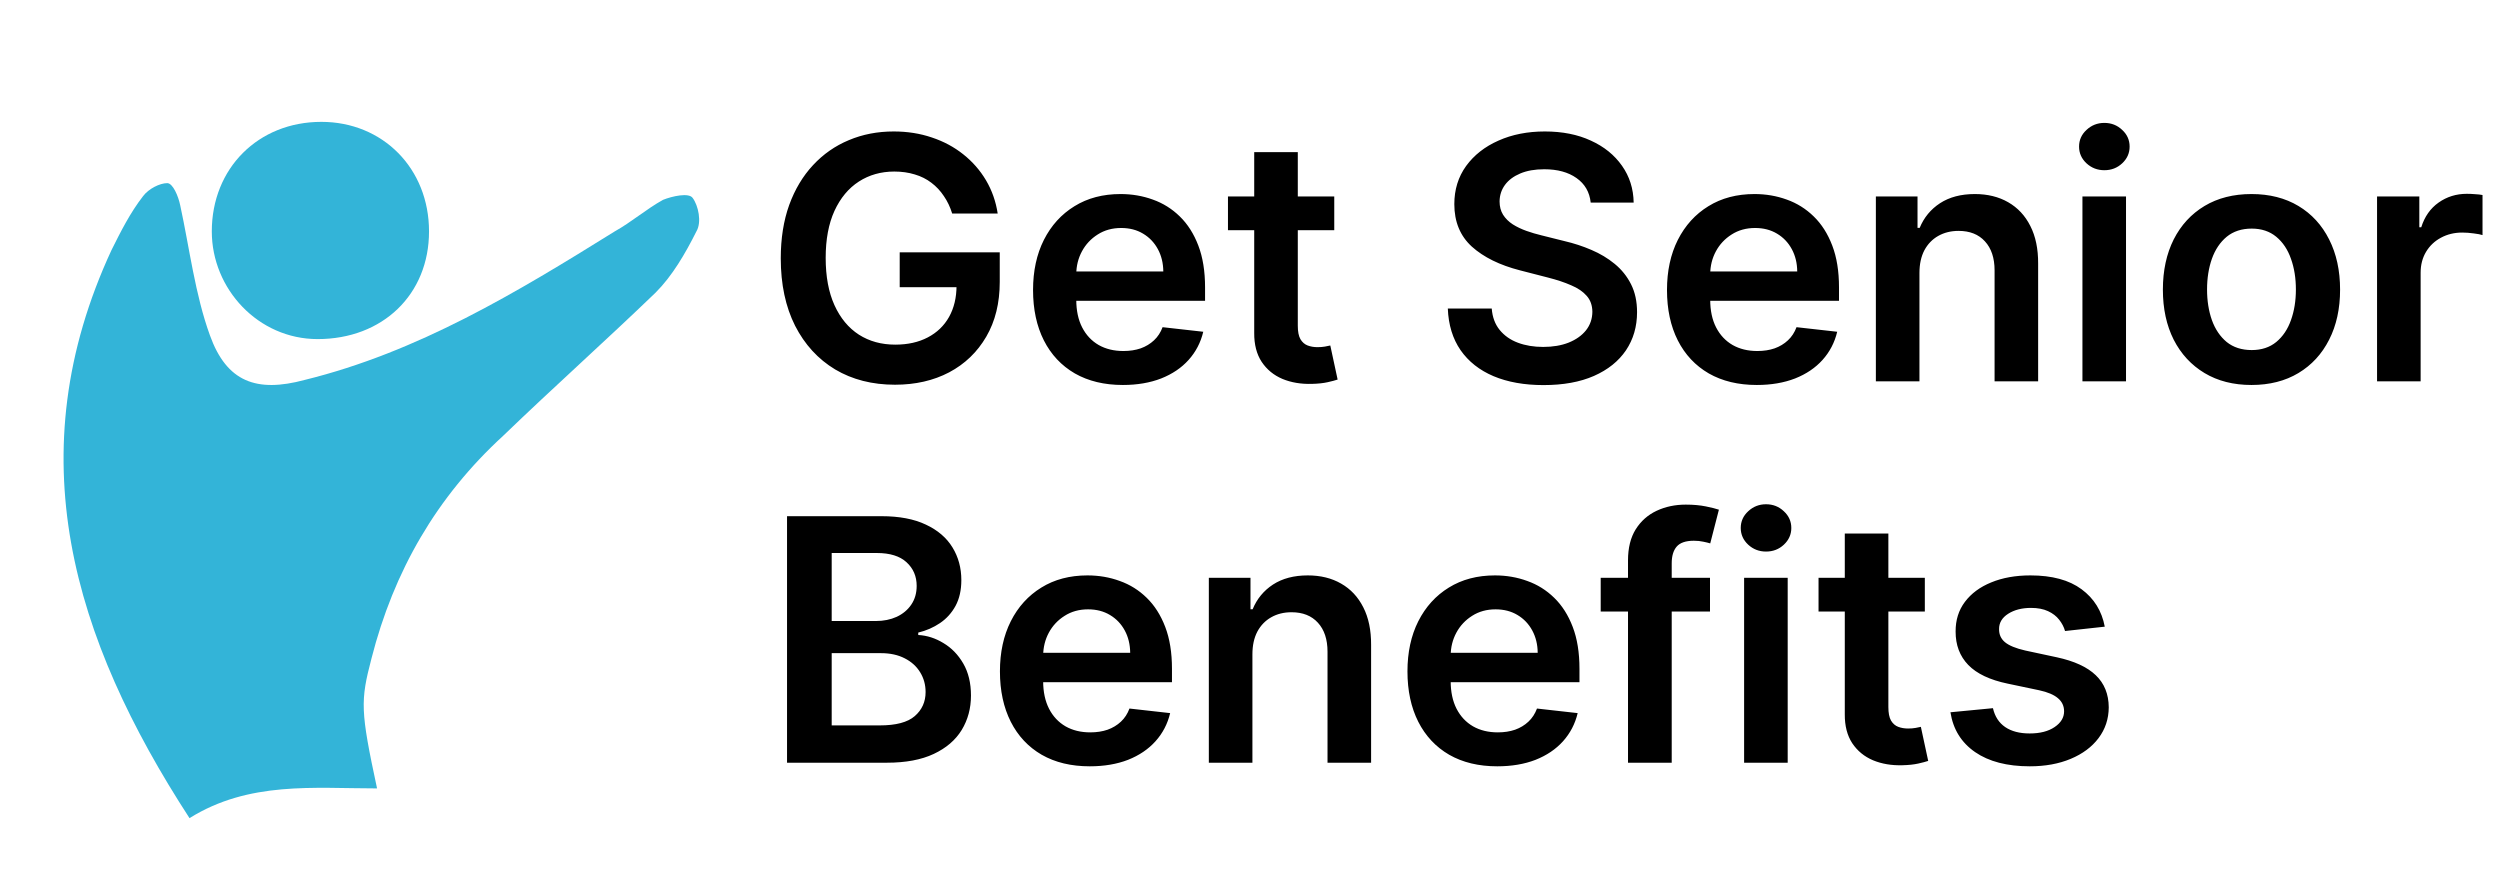
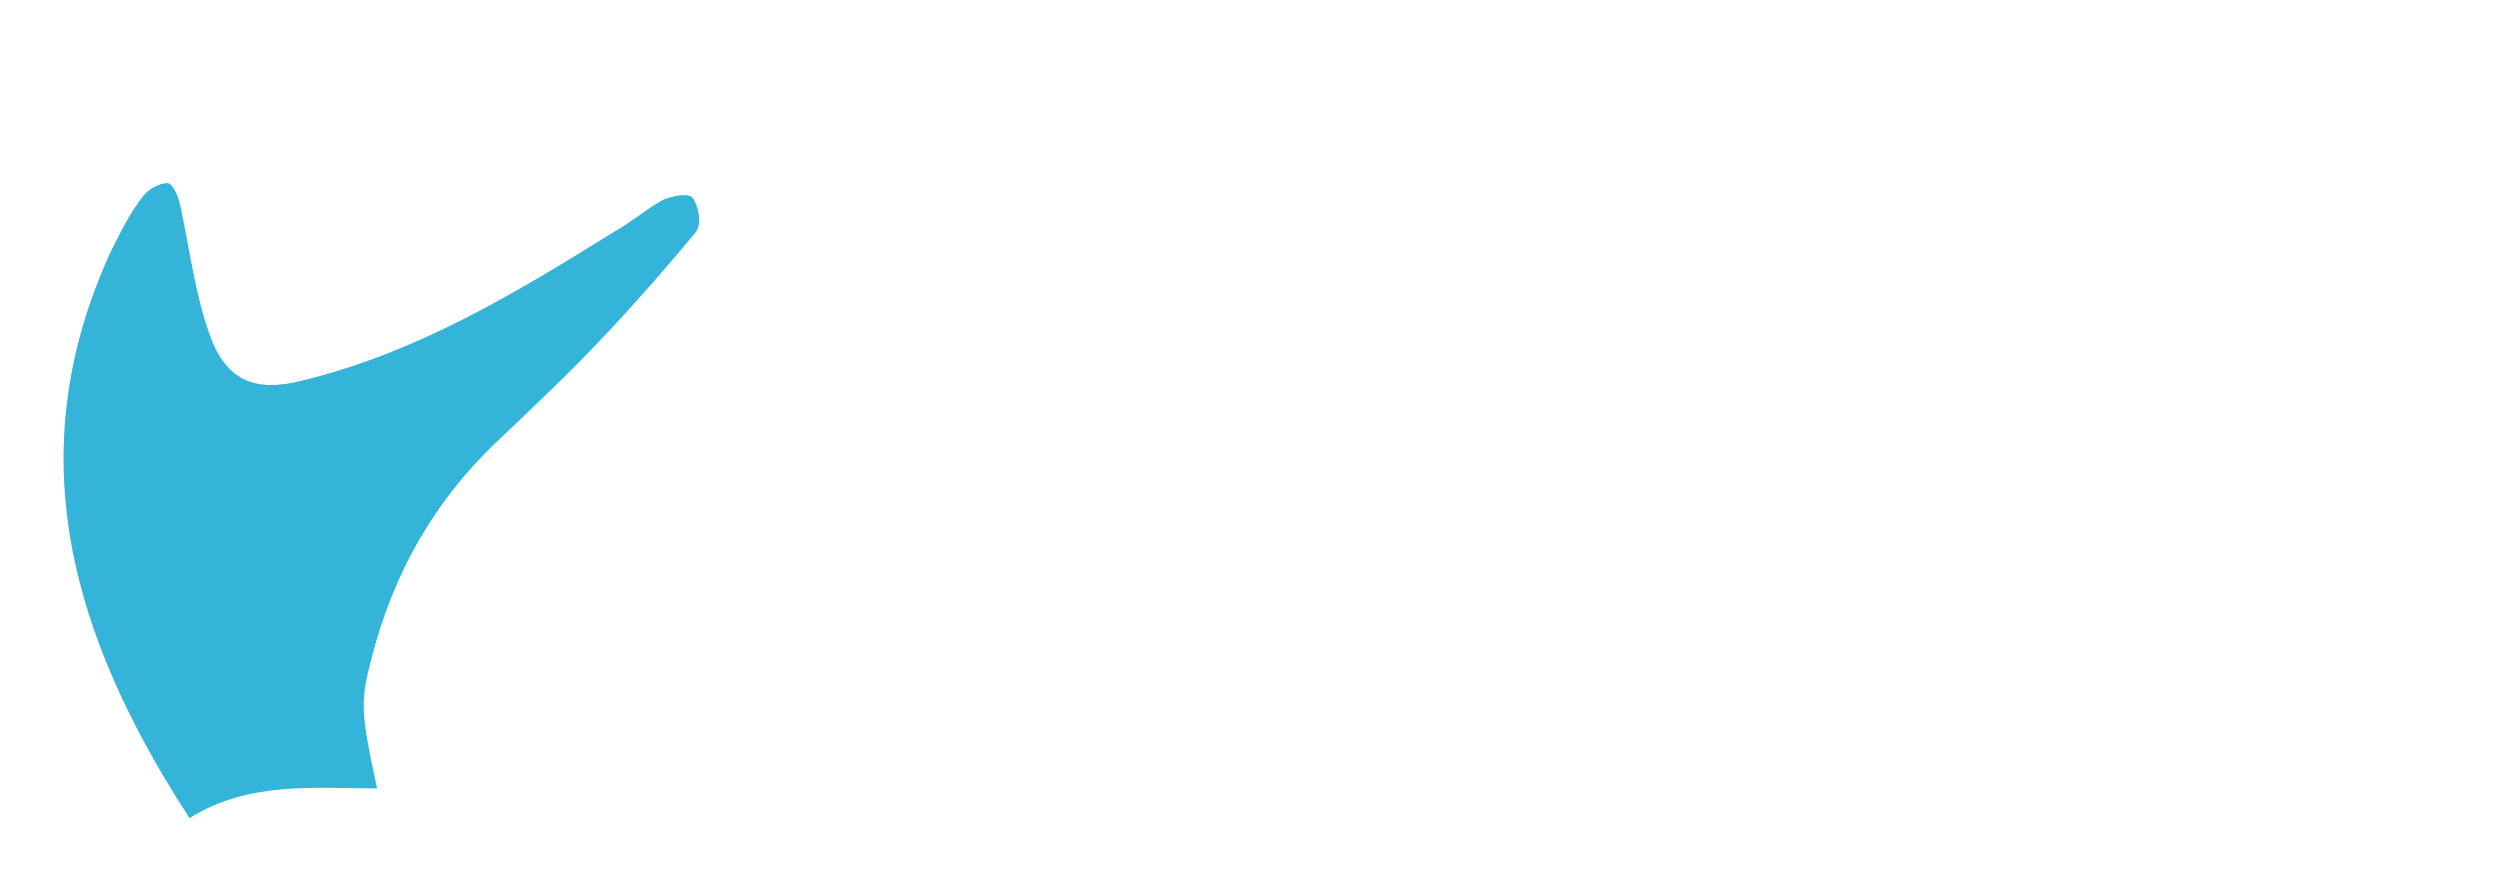
<svg xmlns="http://www.w3.org/2000/svg" width="118" height="42" viewBox="0 0 118 42" fill="none">
  <g filter="url(#filter0_dd_11120_17322)">
-     <path d="M8.945 36.864C3.424 28.363 0.795 19.687 5.265 10.047C5.703 9.171 6.141 8.294 6.754 7.505C7.017 7.155 7.543 6.892 7.894 6.892C8.157 6.892 8.419 7.505 8.507 7.944C8.945 9.959 9.208 12.15 9.909 14.078C10.698 16.269 12.1 16.795 14.379 16.181C19.724 14.867 24.369 12.062 29.014 9.171C29.803 8.732 30.504 8.119 31.293 7.681C31.731 7.505 32.519 7.33 32.695 7.593C32.958 7.944 33.133 8.732 32.87 9.171C32.344 10.222 31.731 11.274 30.942 12.062C28.576 14.341 26.122 16.532 23.756 18.811C20.601 21.703 18.585 25.208 17.534 29.327C17.008 31.342 17.008 31.781 17.797 35.461C14.817 35.461 11.75 35.111 8.945 36.864Z" fill="#33B4D8" />
-     <path d="M20.25 9.171C20.25 12.15 18.059 14.253 14.992 14.253C12.188 14.253 9.997 11.887 9.997 9.171C9.997 6.191 12.188 4 15.167 4C18.059 4 20.25 6.191 20.25 9.171Z" fill="#33B4D8" />
+     <path d="M8.945 36.864C3.424 28.363 0.795 19.687 5.265 10.047C5.703 9.171 6.141 8.294 6.754 7.505C7.017 7.155 7.543 6.892 7.894 6.892C8.157 6.892 8.419 7.505 8.507 7.944C8.945 9.959 9.208 12.15 9.909 14.078C10.698 16.269 12.1 16.795 14.379 16.181C19.724 14.867 24.369 12.062 29.014 9.171C29.803 8.732 30.504 8.119 31.293 7.681C31.731 7.505 32.519 7.33 32.695 7.593C32.958 7.944 33.133 8.732 32.87 9.171C28.576 14.341 26.122 16.532 23.756 18.811C20.601 21.703 18.585 25.208 17.534 29.327C17.008 31.342 17.008 31.781 17.797 35.461C14.817 35.461 11.75 35.111 8.945 36.864Z" fill="#33B4D8" />
  </g>
-   <path d="M44.943 10.079C44.849 9.773 44.718 9.498 44.551 9.256C44.388 9.009 44.191 8.799 43.96 8.625C43.733 8.451 43.472 8.32 43.176 8.233C42.881 8.142 42.559 8.097 42.21 8.097C41.585 8.097 41.028 8.254 40.54 8.568C40.051 8.883 39.667 9.345 39.386 9.955C39.11 10.561 38.972 11.299 38.972 12.171C38.972 13.049 39.11 13.794 39.386 14.403C39.663 15.013 40.047 15.477 40.54 15.796C41.032 16.11 41.604 16.267 42.256 16.267C42.847 16.267 43.358 16.153 43.79 15.926C44.225 15.699 44.561 15.377 44.795 14.96C45.03 14.54 45.148 14.047 45.148 13.483L45.625 13.557H42.466V11.909H47.188V13.307C47.188 14.303 46.975 15.165 46.551 15.892C46.127 16.619 45.544 17.18 44.801 17.574C44.059 17.964 43.206 18.159 42.244 18.159C41.172 18.159 40.231 17.919 39.42 17.438C38.614 16.953 37.983 16.265 37.528 15.375C37.078 14.481 36.852 13.421 36.852 12.193C36.852 11.254 36.985 10.415 37.25 9.676C37.519 8.938 37.894 8.311 38.375 7.795C38.856 7.277 39.42 6.883 40.068 6.614C40.716 6.341 41.42 6.205 42.182 6.205C42.826 6.205 43.426 6.299 43.983 6.489C44.54 6.674 45.034 6.939 45.466 7.284C45.901 7.629 46.26 8.038 46.54 8.511C46.82 8.985 47.004 9.508 47.091 10.079H44.943ZM52.999 18.171C52.124 18.171 51.368 17.989 50.731 17.625C50.099 17.258 49.612 16.739 49.271 16.068C48.93 15.394 48.76 14.6 48.76 13.688C48.76 12.79 48.93 12.002 49.271 11.324C49.616 10.642 50.097 10.112 50.715 9.733C51.332 9.35 52.057 9.159 52.891 9.159C53.428 9.159 53.936 9.246 54.413 9.42C54.894 9.591 55.319 9.856 55.686 10.216C56.057 10.576 56.349 11.034 56.561 11.591C56.773 12.144 56.879 12.803 56.879 13.568V14.199H49.726V12.812H54.908C54.904 12.419 54.819 12.068 54.652 11.761C54.485 11.451 54.252 11.206 53.953 11.028C53.658 10.85 53.313 10.761 52.919 10.761C52.499 10.761 52.129 10.864 51.811 11.068C51.493 11.269 51.245 11.534 51.067 11.864C50.892 12.189 50.803 12.547 50.8 12.938V14.148C50.8 14.655 50.892 15.091 51.078 15.454C51.264 15.814 51.523 16.091 51.856 16.284C52.19 16.474 52.58 16.568 53.027 16.568C53.326 16.568 53.597 16.526 53.84 16.443C54.082 16.356 54.292 16.229 54.47 16.062C54.648 15.896 54.783 15.689 54.874 15.443L56.794 15.659C56.673 16.167 56.442 16.61 56.101 16.989C55.764 17.364 55.332 17.655 54.805 17.864C54.279 18.068 53.677 18.171 52.999 18.171ZM62.977 9.273V10.864H57.96V9.273H62.977ZM59.199 7.182H61.256V15.375C61.256 15.652 61.297 15.864 61.381 16.011C61.468 16.155 61.581 16.254 61.722 16.307C61.862 16.36 62.017 16.386 62.188 16.386C62.316 16.386 62.434 16.377 62.54 16.358C62.65 16.339 62.733 16.322 62.79 16.307L63.136 17.915C63.026 17.953 62.869 17.994 62.665 18.04C62.464 18.085 62.218 18.112 61.926 18.119C61.411 18.134 60.947 18.057 60.534 17.886C60.121 17.712 59.794 17.443 59.551 17.079C59.312 16.716 59.195 16.261 59.199 15.716V7.182ZM75.081 9.562C75.028 9.066 74.805 8.68 74.41 8.403C74.02 8.127 73.513 7.989 72.888 7.989C72.448 7.989 72.072 8.055 71.757 8.188C71.443 8.32 71.202 8.5 71.035 8.727C70.869 8.955 70.784 9.214 70.78 9.506C70.78 9.748 70.835 9.958 70.945 10.136C71.058 10.314 71.212 10.466 71.405 10.591C71.598 10.712 71.812 10.814 72.047 10.898C72.282 10.981 72.519 11.051 72.757 11.108L73.848 11.381C74.287 11.483 74.71 11.621 75.115 11.796C75.524 11.97 75.89 12.189 76.212 12.454C76.537 12.72 76.795 13.04 76.984 13.415C77.174 13.79 77.269 14.229 77.269 14.733C77.269 15.415 77.094 16.015 76.746 16.534C76.397 17.049 75.894 17.453 75.234 17.744C74.579 18.032 73.785 18.176 72.854 18.176C71.948 18.176 71.162 18.036 70.496 17.756C69.833 17.475 69.314 17.066 68.939 16.528C68.568 15.991 68.367 15.335 68.337 14.562H70.41C70.441 14.968 70.566 15.305 70.785 15.574C71.005 15.843 71.291 16.044 71.644 16.176C71.999 16.309 72.397 16.375 72.837 16.375C73.295 16.375 73.697 16.307 74.041 16.171C74.39 16.03 74.662 15.837 74.859 15.591C75.056 15.341 75.157 15.049 75.16 14.716C75.157 14.413 75.068 14.163 74.894 13.966C74.719 13.765 74.475 13.598 74.16 13.466C73.85 13.329 73.486 13.208 73.07 13.102L71.746 12.761C70.787 12.515 70.03 12.142 69.473 11.642C68.92 11.138 68.644 10.47 68.644 9.636C68.644 8.951 68.829 8.35 69.2 7.835C69.575 7.32 70.085 6.92 70.729 6.636C71.373 6.348 72.102 6.205 72.916 6.205C73.742 6.205 74.465 6.348 75.087 6.636C75.712 6.92 76.202 7.316 76.558 7.824C76.914 8.328 77.098 8.907 77.109 9.562H75.081ZM82.921 18.171C82.046 18.171 81.29 17.989 80.653 17.625C80.021 17.258 79.534 16.739 79.193 16.068C78.852 15.394 78.682 14.6 78.682 13.688C78.682 12.79 78.852 12.002 79.193 11.324C79.538 10.642 80.019 10.112 80.636 9.733C81.254 9.35 81.979 9.159 82.812 9.159C83.35 9.159 83.858 9.246 84.335 9.42C84.816 9.591 85.24 9.856 85.608 10.216C85.979 10.576 86.271 11.034 86.483 11.591C86.695 12.144 86.801 12.803 86.801 13.568V14.199H79.648V12.812H84.829C84.826 12.419 84.74 12.068 84.574 11.761C84.407 11.451 84.174 11.206 83.875 11.028C83.579 10.85 83.235 10.761 82.841 10.761C82.421 10.761 82.051 10.864 81.733 11.068C81.415 11.269 81.167 11.534 80.989 11.864C80.814 12.189 80.725 12.547 80.722 12.938V14.148C80.722 14.655 80.814 15.091 81 15.454C81.186 15.814 81.445 16.091 81.778 16.284C82.112 16.474 82.502 16.568 82.949 16.568C83.248 16.568 83.519 16.526 83.761 16.443C84.004 16.356 84.214 16.229 84.392 16.062C84.57 15.896 84.704 15.689 84.796 15.443L86.716 15.659C86.595 16.167 86.364 16.61 86.023 16.989C85.686 17.364 85.254 17.655 84.727 17.864C84.201 18.068 83.599 18.171 82.921 18.171ZM90.598 12.886V18H88.541V9.273H90.507V10.756H90.609C90.81 10.267 91.13 9.879 91.57 9.591C92.013 9.303 92.56 9.159 93.212 9.159C93.814 9.159 94.338 9.288 94.785 9.545C95.236 9.803 95.585 10.176 95.831 10.665C96.081 11.153 96.204 11.746 96.2 12.443V18H94.144V12.761C94.144 12.178 93.992 11.722 93.689 11.392C93.39 11.062 92.975 10.898 92.445 10.898C92.085 10.898 91.765 10.977 91.484 11.136C91.208 11.292 90.99 11.517 90.831 11.812C90.676 12.108 90.598 12.466 90.598 12.886ZM98.291 18V9.273H100.348V18H98.291ZM99.325 8.034C98.999 8.034 98.719 7.926 98.484 7.71C98.249 7.491 98.132 7.227 98.132 6.92C98.132 6.61 98.249 6.347 98.484 6.131C98.719 5.911 98.999 5.801 99.325 5.801C99.655 5.801 99.935 5.911 100.166 6.131C100.401 6.347 100.518 6.61 100.518 6.92C100.518 7.227 100.401 7.491 100.166 7.71C99.935 7.926 99.655 8.034 99.325 8.034ZM106.27 18.171C105.418 18.171 104.679 17.983 104.054 17.608C103.429 17.233 102.944 16.708 102.599 16.034C102.259 15.36 102.088 14.572 102.088 13.671C102.088 12.769 102.259 11.979 102.599 11.301C102.944 10.623 103.429 10.097 104.054 9.722C104.679 9.347 105.418 9.159 106.27 9.159C107.122 9.159 107.861 9.347 108.486 9.722C109.111 10.097 109.594 10.623 109.935 11.301C110.279 11.979 110.452 12.769 110.452 13.671C110.452 14.572 110.279 15.36 109.935 16.034C109.594 16.708 109.111 17.233 108.486 17.608C107.861 17.983 107.122 18.171 106.27 18.171ZM106.281 16.523C106.743 16.523 107.13 16.396 107.44 16.142C107.751 15.884 107.982 15.54 108.134 15.108C108.289 14.676 108.366 14.195 108.366 13.665C108.366 13.131 108.289 12.648 108.134 12.216C107.982 11.78 107.751 11.434 107.44 11.176C107.13 10.919 106.743 10.79 106.281 10.79C105.808 10.79 105.414 10.919 105.099 11.176C104.789 11.434 104.556 11.78 104.401 12.216C104.249 12.648 104.173 13.131 104.173 13.665C104.173 14.195 104.249 14.676 104.401 15.108C104.556 15.54 104.789 15.884 105.099 16.142C105.414 16.396 105.808 16.523 106.281 16.523ZM112.197 18V9.273H114.192V10.727H114.283C114.442 10.223 114.714 9.835 115.101 9.562C115.491 9.286 115.936 9.148 116.436 9.148C116.55 9.148 116.677 9.153 116.817 9.165C116.961 9.172 117.08 9.186 117.175 9.205V11.097C117.088 11.066 116.949 11.04 116.76 11.017C116.574 10.991 116.394 10.977 116.22 10.977C115.845 10.977 115.508 11.059 115.209 11.222C114.913 11.381 114.68 11.602 114.51 11.886C114.339 12.171 114.254 12.498 114.254 12.869V18H112.197Z" fill="black" />
-   <path d="M37.148 36V24.364H41.602C42.443 24.364 43.142 24.496 43.699 24.761C44.26 25.023 44.678 25.381 44.955 25.835C45.235 26.29 45.375 26.805 45.375 27.381C45.375 27.854 45.284 28.259 45.102 28.597C44.92 28.93 44.676 29.201 44.369 29.409C44.062 29.617 43.72 29.767 43.341 29.858V29.972C43.754 29.994 44.15 30.121 44.528 30.352C44.911 30.579 45.224 30.901 45.466 31.318C45.708 31.735 45.83 32.239 45.83 32.83C45.83 33.432 45.684 33.974 45.392 34.455C45.1 34.932 44.661 35.309 44.074 35.585C43.487 35.862 42.748 36 41.858 36H37.148ZM39.256 34.239H41.523C42.288 34.239 42.839 34.093 43.176 33.801C43.517 33.506 43.688 33.127 43.688 32.665C43.688 32.32 43.602 32.01 43.432 31.733C43.261 31.453 43.019 31.233 42.705 31.074C42.39 30.911 42.015 30.829 41.58 30.829H39.256V34.239ZM39.256 29.312H41.341C41.705 29.312 42.032 29.246 42.324 29.114C42.615 28.977 42.845 28.786 43.011 28.54C43.182 28.29 43.267 27.994 43.267 27.653C43.267 27.203 43.108 26.831 42.79 26.54C42.475 26.248 42.008 26.102 41.386 26.102H39.256V29.312ZM51.436 36.17C50.561 36.17 49.805 35.989 49.169 35.625C48.536 35.258 48.05 34.739 47.709 34.068C47.368 33.394 47.197 32.6 47.197 31.688C47.197 30.79 47.368 30.002 47.709 29.324C48.053 28.642 48.535 28.112 49.152 27.733C49.769 27.35 50.495 27.159 51.328 27.159C51.866 27.159 52.374 27.246 52.851 27.421C53.332 27.591 53.756 27.856 54.124 28.216C54.495 28.576 54.786 29.034 54.999 29.591C55.211 30.144 55.317 30.803 55.317 31.568V32.199H48.163V30.812H53.345C53.341 30.419 53.256 30.068 53.09 29.761C52.923 29.451 52.69 29.206 52.391 29.028C52.095 28.85 51.751 28.761 51.356 28.761C50.936 28.761 50.567 28.864 50.249 29.068C49.93 29.269 49.682 29.534 49.504 29.864C49.33 30.189 49.241 30.547 49.237 30.938V32.148C49.237 32.655 49.33 33.091 49.516 33.455C49.701 33.814 49.961 34.091 50.294 34.284C50.627 34.474 51.017 34.568 51.465 34.568C51.764 34.568 52.035 34.526 52.277 34.443C52.519 34.356 52.73 34.229 52.908 34.062C53.086 33.896 53.22 33.689 53.311 33.443L55.231 33.659C55.11 34.167 54.879 34.61 54.538 34.989C54.201 35.364 53.769 35.655 53.243 35.864C52.716 36.068 52.114 36.17 51.436 36.17ZM59.114 30.886V36H57.057V27.273H59.023V28.756H59.125C59.326 28.267 59.646 27.879 60.085 27.591C60.528 27.303 61.076 27.159 61.727 27.159C62.33 27.159 62.854 27.288 63.301 27.546C63.752 27.803 64.1 28.176 64.347 28.665C64.597 29.153 64.72 29.746 64.716 30.443V36H62.659V30.761C62.659 30.178 62.508 29.722 62.205 29.392C61.905 29.062 61.49 28.898 60.96 28.898C60.6 28.898 60.28 28.977 60 29.136C59.724 29.292 59.506 29.517 59.347 29.812C59.191 30.108 59.114 30.466 59.114 30.886ZM70.671 36.17C69.796 36.17 69.04 35.989 68.403 35.625C67.771 35.258 67.284 34.739 66.943 34.068C66.602 33.394 66.432 32.6 66.432 31.688C66.432 30.79 66.602 30.002 66.943 29.324C67.288 28.642 67.769 28.112 68.386 27.733C69.004 27.35 69.729 27.159 70.562 27.159C71.1 27.159 71.608 27.246 72.085 27.421C72.566 27.591 72.99 27.856 73.358 28.216C73.729 28.576 74.021 29.034 74.233 29.591C74.445 30.144 74.551 30.803 74.551 31.568V32.199H67.398V30.812H72.579C72.576 30.419 72.49 30.068 72.324 29.761C72.157 29.451 71.924 29.206 71.625 29.028C71.329 28.85 70.985 28.761 70.591 28.761C70.171 28.761 69.801 28.864 69.483 29.068C69.165 29.269 68.917 29.534 68.739 29.864C68.564 30.189 68.475 30.547 68.472 30.938V32.148C68.472 32.655 68.564 33.091 68.75 33.455C68.936 33.814 69.195 34.091 69.528 34.284C69.862 34.474 70.252 34.568 70.699 34.568C70.998 34.568 71.269 34.526 71.511 34.443C71.754 34.356 71.964 34.229 72.142 34.062C72.32 33.896 72.454 33.689 72.546 33.443L74.466 33.659C74.345 34.167 74.114 34.61 73.773 34.989C73.436 35.364 73.004 35.655 72.477 35.864C71.951 36.068 71.349 36.17 70.671 36.17ZM80.712 27.273V28.864H75.553V27.273H80.712ZM76.842 36V26.449C76.842 25.862 76.963 25.373 77.206 24.983C77.452 24.593 77.782 24.301 78.195 24.108C78.608 23.915 79.066 23.818 79.57 23.818C79.926 23.818 80.242 23.847 80.519 23.903C80.795 23.96 80.999 24.011 81.132 24.057L80.723 25.648C80.636 25.621 80.526 25.595 80.394 25.568C80.261 25.538 80.113 25.523 79.95 25.523C79.568 25.523 79.297 25.616 79.138 25.801C78.983 25.983 78.905 26.244 78.905 26.585V36H76.842ZM82.322 36V27.273H84.379V36H82.322ZM83.356 26.034C83.031 26.034 82.751 25.926 82.516 25.71C82.281 25.491 82.163 25.227 82.163 24.921C82.163 24.61 82.281 24.347 82.516 24.131C82.751 23.911 83.031 23.801 83.356 23.801C83.686 23.801 83.966 23.911 84.197 24.131C84.432 24.347 84.55 24.61 84.55 24.921C84.55 25.227 84.432 25.491 84.197 25.71C83.966 25.926 83.686 26.034 83.356 26.034ZM90.852 27.273V28.864H85.835V27.273H90.852ZM87.074 25.182H89.131V33.375C89.131 33.651 89.172 33.864 89.256 34.011C89.343 34.155 89.456 34.254 89.597 34.307C89.737 34.36 89.892 34.386 90.062 34.386C90.191 34.386 90.309 34.377 90.415 34.358C90.525 34.339 90.608 34.322 90.665 34.307L91.011 35.915C90.901 35.953 90.744 35.994 90.54 36.04C90.339 36.085 90.093 36.112 89.801 36.119C89.286 36.135 88.822 36.057 88.409 35.886C87.996 35.712 87.669 35.443 87.426 35.08C87.188 34.716 87.07 34.261 87.074 33.716V25.182ZM99.345 29.579L97.47 29.784C97.417 29.595 97.324 29.417 97.192 29.25C97.063 29.083 96.889 28.949 96.669 28.847C96.449 28.744 96.18 28.693 95.862 28.693C95.434 28.693 95.074 28.786 94.783 28.972C94.495 29.157 94.353 29.398 94.356 29.693C94.353 29.947 94.445 30.153 94.635 30.312C94.828 30.472 95.146 30.602 95.59 30.704L97.078 31.023C97.904 31.201 98.517 31.483 98.919 31.869C99.324 32.256 99.529 32.761 99.533 33.386C99.529 33.936 99.368 34.42 99.05 34.841C98.735 35.258 98.298 35.583 97.737 35.818C97.177 36.053 96.533 36.17 95.805 36.17C94.737 36.17 93.877 35.947 93.226 35.5C92.574 35.049 92.186 34.422 92.061 33.619L94.067 33.426C94.158 33.82 94.351 34.117 94.646 34.318C94.942 34.519 95.326 34.619 95.8 34.619C96.288 34.619 96.68 34.519 96.976 34.318C97.275 34.117 97.425 33.869 97.425 33.574C97.425 33.324 97.328 33.117 97.135 32.955C96.945 32.792 96.65 32.667 96.249 32.58L94.76 32.267C93.923 32.093 93.303 31.799 92.902 31.386C92.501 30.97 92.302 30.443 92.305 29.807C92.302 29.269 92.447 28.803 92.743 28.409C93.042 28.011 93.457 27.704 93.987 27.489C94.521 27.269 95.137 27.159 95.834 27.159C96.856 27.159 97.662 27.377 98.249 27.812C98.84 28.248 99.205 28.837 99.345 29.579Z" fill="black" />
  <defs>
    <filter id="filter0_dd_11120_17322" x="0.371" y="2.247" width="35.258" height="38.122" filterUnits="userSpaceOnUse" color-interpolation-filters="sRGB">
      <feFlood flood-opacity="0" result="BackgroundImageFix" />
      <feColorMatrix in="SourceAlpha" type="matrix" values="0 0 0 0 0 0 0 0 0 0 0 0 0 0 0 0 0 0 127 0" result="hardAlpha" />
      <feOffset dy="0.876" />
      <feGaussianBlur stdDeviation="0.876" />
      <feColorMatrix type="matrix" values="0 0 0 0 0.063 0 0 0 0 0.094 0 0 0 0 0.157 0 0 0 0.06 0" />
      <feBlend mode="normal" in2="BackgroundImageFix" result="effect1_dropShadow_11120_17322" />
      <feColorMatrix in="SourceAlpha" type="matrix" values="0 0 0 0 0 0 0 0 0 0 0 0 0 0 0 0 0 0 127 0" result="hardAlpha" />
      <feOffset dy="0.876" />
      <feGaussianBlur stdDeviation="1.315" />
      <feColorMatrix type="matrix" values="0 0 0 0 0.063 0 0 0 0 0.094 0 0 0 0 0.157 0 0 0 0.1 0" />
      <feBlend mode="normal" in2="effect1_dropShadow_11120_17322" result="effect2_dropShadow_11120_17322" />
      <feBlend mode="normal" in="SourceGraphic" in2="effect2_dropShadow_11120_17322" result="shape" />
    </filter>
  </defs>
</svg>